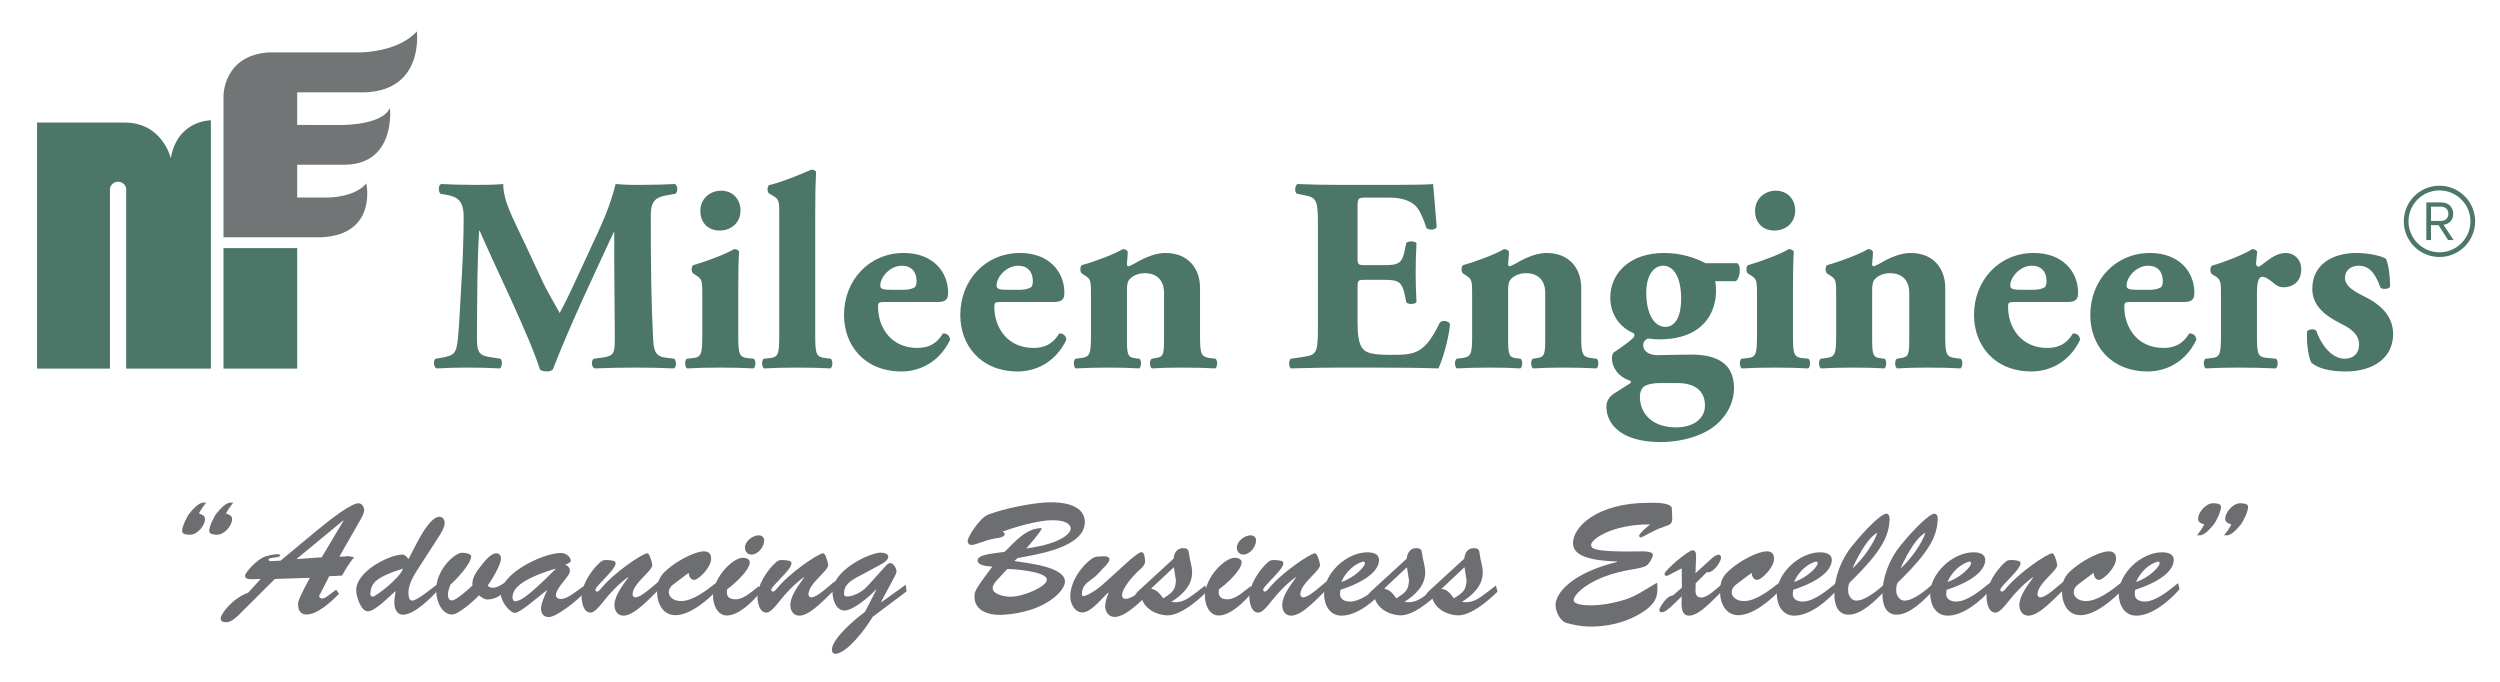
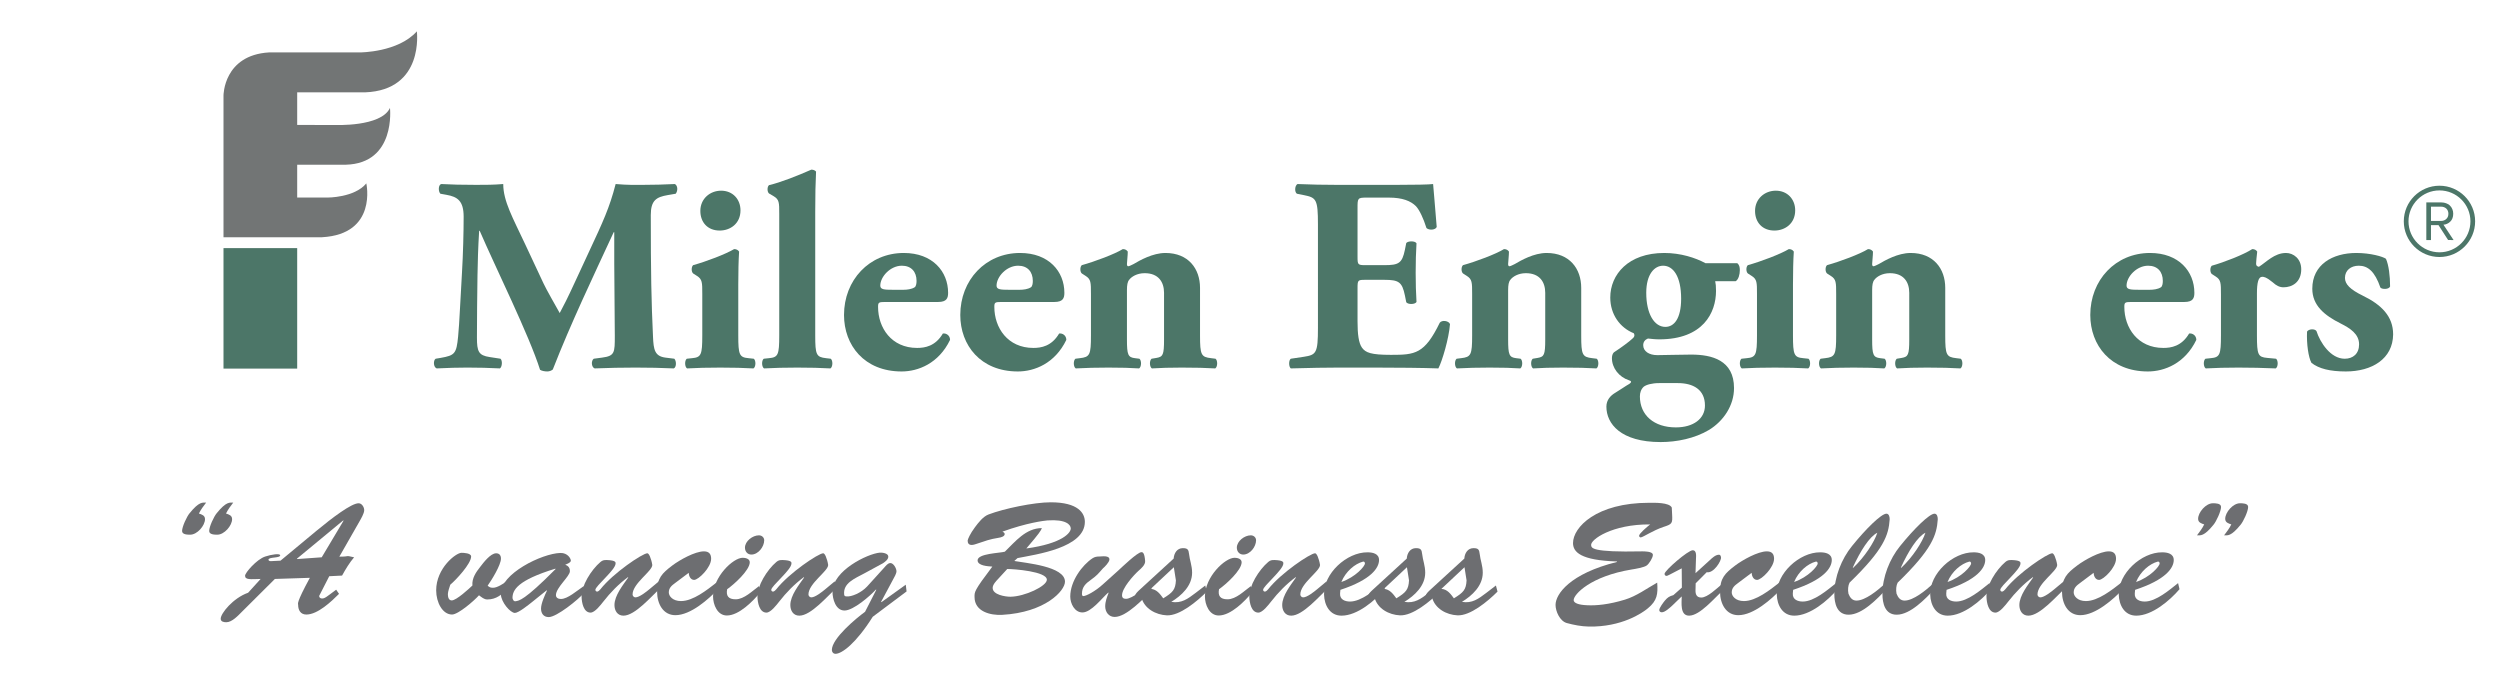
<svg xmlns="http://www.w3.org/2000/svg" version="1.0" id="Layer_1" x="0px" y="0px" width="693.5px" height="189.28px" viewBox="0 0 693.5 189.28" style="enable-background:new 0 0 693.5 189.28;" xml:space="preserve">
  <style type="text/css">

	.st0{fill:#4C7668;}
	.st1{fill:none;stroke:#000000;stroke-width:1.303;stroke-miterlimit:10;}
	.st2{fill:#6D6E71;}
	.st3{fill:#727575;}

</style>
  <g>
-     <path class="st0" d="M47.375,43.875c0,0-2.34-10-12.982-9.875H10.286v68.25H30.5V52.235h0.002c0.221-1.041,1.145-1.822,2.251-1.822   s2.03,0.782,2.251,1.822H35v50.015h23.5V33.375C58.5,33.375,49.25,33.25,47.375,43.875z" />
    <rect x="61.999" y="68.827" class="st0" width="20.441" height="33.423" />
    <g>
      <path class="st0" d="M122.167,53.74c-0.615-0.614-0.615-2.458,0.23-2.688c2.611,0.153,5.914,0.23,9.677,0.23    c2.534,0,4.761,0,7.526-0.23c0,4.761,2.688,9.446,6.067,16.665l5.068,10.828c0.691,1.536,3.456,6.375,4.531,8.294    c0.998-1.843,2.227-4.224,4.301-8.755l3.917-8.448c3.686-7.91,5.606-11.98,7.296-18.585c3.533,0.307,5.299,0.23,7.603,0.23    c2.535,0,6.067-0.077,8.832-0.23c0.845,0.46,0.845,1.92,0.23,2.688l-2.228,0.384c-3.148,0.538-4.685,1.459-4.685,5.529    c0,15.82,0.154,24.114,0.615,33.791c0.153,3.533,0.46,5.375,3.456,5.76l2.458,0.307c0.614,0.614,0.614,2.381-0.153,2.688    c-3.533-0.154-6.835-0.23-10.598-0.23c-3.456,0-7.68,0.077-11.366,0.23c-0.921-0.384-0.998-2.15-0.23-2.688l2.304-0.307    c3.533-0.461,3.533-1.382,3.533-6.067l-0.154-19.967v-8.755h-0.153c-5.683,12.288-11.827,25.113-16.896,38.092    c-0.384,0.307-0.922,0.538-1.536,0.538c-0.691,0-1.536-0.154-1.997-0.461c-2.995-9.523-12.441-28.568-16.742-38.552h-0.154    c-0.307,4.992-0.384,8.371-0.461,12.364c-0.077,4.992-0.153,12.672-0.153,17.28c0,3.84,0.46,4.915,3.533,5.375l2.995,0.461    c0.614,0.538,0.46,2.304-0.154,2.688c-2.841-0.154-6.144-0.23-9.062-0.23c-2.458,0-5.376,0.077-8.448,0.23    c-0.999-0.307-0.999-2.304-0.307-2.688l1.382-0.23c3.917-0.691,4.377-1.152,4.838-5.913c0.384-3.763,0.614-10.445,1.075-17.74    c0.307-5.146,0.46-11.366,0.46-15.513c0-4.377-1.689-5.53-4.761-6.067L122.167,53.74z" />
      <path class="st0" d="M204.797,93.061c0,5.376,0.307,6.067,2.842,6.297l1.459,0.154c0.614,0.461,0.614,2.227-0.077,2.688    c-2.688-0.154-5.683-0.23-9.216-0.23c-3.456,0-6.682,0.077-9.216,0.23c-0.691-0.461-0.691-2.227-0.077-2.688l1.459-0.154    c2.535-0.23,2.842-0.921,2.842-6.297V81.464c0-3.072,0-3.994-1.459-4.915l-1.075-0.691c-0.538-0.46-0.538-1.843,0-2.304    c3.61-0.999,9.063-3.072,11.366-4.454c0.614,0,1.075,0.23,1.382,0.691c-0.154,2.304-0.23,5.683-0.23,9.139V93.061z     M205.411,58.348c0,3.687-2.841,5.606-5.76,5.606c-3.379,0-5.375-2.304-5.375-5.453c0-3.379,2.688-5.606,5.76-5.606    C203.261,52.896,205.411,55.276,205.411,58.348z" />
      <path class="st0" d="M216.161,59.27c0-3.072,0-3.917-1.536-4.838l-1.306-0.768c-0.538-0.461-0.538-1.843,0-2.304    c3.302-0.768,7.91-2.611,11.75-4.301c0.461,0,0.999,0.153,1.306,0.538c-0.154,3.148-0.23,6.374-0.23,11.212v34.251    c0,5.376,0.307,5.99,2.995,6.297l1.306,0.154c0.614,0.461,0.614,2.227-0.077,2.688c-2.534-0.154-5.76-0.23-9.215-0.23    c-3.302,0-6.528,0.077-9.216,0.23c-0.691-0.461-0.691-2.227-0.077-2.688l1.459-0.154c2.534-0.23,2.841-0.921,2.841-6.297V59.27z" />
      <path class="st0" d="M245.497,83.768c-1.767,0-1.92,0.154-1.92,1.382c0,5.76,3.686,11.366,10.828,11.366    c2.15,0,5.069-0.461,7.142-3.994c0.845-0.153,1.997,0.461,1.997,1.767c-3.149,6.528-8.832,8.755-13.44,8.755    c-10.367,0-15.974-7.296-15.974-15.667c0-9.677,6.989-17.203,16.588-17.203c7.987,0,12.288,5.145,12.288,11.059    c0,1.459-0.384,2.534-2.765,2.534H245.497z M250.565,80.389c1.075,0,2.304-0.154,3.149-0.691c0.384-0.23,0.538-0.998,0.538-1.766    c0-2.534-1.459-4.224-4.07-4.224c-3.226,0-5.99,3.072-5.99,5.529c0,1.075,1.075,1.152,3.533,1.152H250.565z" />
      <path class="st0" d="M277.75,83.768c-1.767,0-1.92,0.154-1.92,1.382c0,5.76,3.686,11.366,10.828,11.366    c2.15,0,5.069-0.461,7.142-3.994c0.845-0.153,1.997,0.461,1.997,1.767c-3.149,6.528-8.832,8.755-13.44,8.755    c-10.367,0-15.974-7.296-15.974-15.667c0-9.677,6.989-17.203,16.588-17.203c7.987,0,12.288,5.145,12.288,11.059    c0,1.459-0.384,2.534-2.765,2.534H277.75z M282.818,80.389c1.075,0,2.304-0.154,3.149-0.691c0.384-0.23,0.538-0.998,0.538-1.766    c0-2.534-1.459-4.224-4.07-4.224c-3.226,0-5.99,3.072-5.99,5.529c0,1.075,1.075,1.152,3.533,1.152H282.818z" />
      <path class="st0" d="M302.629,81.464c0-3.072,0-3.994-1.459-4.915l-1.075-0.691c-0.538-0.46-0.538-1.843,0-2.304    c3.61-0.999,9.139-3.072,11.366-4.454c0.614,0,1.075,0.23,1.382,0.691c0,1.075-0.23,2.918-0.23,3.456    c0,0.461,0.154,0.614,0.384,0.614c0.23,0,0.998-0.384,1.459-0.614c1.689-0.999,5.299-3.072,8.832-3.072    c6.375,0,9.6,4.377,9.6,9.676v13.209c0,5.376,0.308,5.99,3.072,6.297l1.229,0.154c0.614,0.461,0.614,2.227-0.077,2.688    c-2.381-0.154-5.606-0.23-9.292-0.23c-3.072,0-6.067,0.077-8.294,0.23c-0.691-0.461-0.691-2.227-0.077-2.688l1.382-0.23    c1.767-0.307,2.074-0.845,2.074-5.068V81.234c0-2.995-1.536-5.453-5.376-5.453c-2.15,0-3.686,0.999-4.301,1.843    c-0.46,0.538-0.614,1.459-0.614,2.841v13.747c0,4.224,0.307,4.915,2.227,5.145l1.229,0.154c0.614,0.461,0.614,2.227-0.077,2.688    c-2.381-0.154-4.838-0.23-8.525-0.23c-3.225,0-6.374,0.077-9.062,0.23c-0.691-0.461-0.691-2.227-0.077-2.688l1.229-0.154    c2.765-0.307,3.072-0.921,3.072-6.297V81.464z" />
      <path class="st0" d="M376.58,71.25c0,2.15,0.077,2.304,2.15,2.304h5.299c3.993,0,4.915-0.538,5.683-4.224l0.384-1.92    c0.538-0.614,2.458-0.614,2.841,0.077c-0.153,2.458-0.23,5.222-0.23,8.141c0,2.918,0.077,5.683,0.23,8.14    c-0.384,0.691-2.304,0.768-2.841,0.077l-0.384-1.92c-0.768-3.687-1.689-4.301-5.683-4.301h-5.299c-2.073,0-2.15,0.077-2.15,2.381    v9.139c0,3.533,0.307,5.99,1.229,7.296c0.998,1.382,2.458,1.997,8.063,1.997c6.682,0,9.292-0.23,13.517-8.909    c0.614-0.845,2.534-0.538,2.841,0.384c-0.307,3.993-2.15,10.214-3.226,12.288c-4.07-0.154-11.442-0.23-17.74-0.23h-9.983    c-3.687,0-7.449,0.077-13.209,0.23c-0.615-0.461-0.615-2.304,0-2.688l3.609-0.538c3.456-0.538,3.917-0.999,3.917-8.064V62.265    c0-6.989-0.461-7.45-3.917-8.141l-1.92-0.384c-0.691-0.46-0.615-2.227,0.153-2.688c3.609,0.153,7.373,0.23,11.059,0.23h16.281    c4.915,0,9.292-0.077,10.291-0.23c0.077,1.229,0.614,6.758,0.999,11.903c-0.307,0.845-2.074,0.999-2.842,0.307    c-0.845-2.688-1.92-4.992-2.918-6.067c-1.459-1.459-3.763-2.381-7.526-2.381h-6.144c-2.535,0-2.535,0.154-2.535,2.995V71.25z" />
      <path class="st0" d="M408.371,81.464c0-3.072,0-3.994-1.459-4.915l-1.075-0.691c-0.538-0.46-0.538-1.843,0-2.304    c3.61-0.999,9.139-3.072,11.366-4.454c0.614,0,1.075,0.23,1.382,0.691c0,1.075-0.23,2.918-0.23,3.456    c0,0.461,0.154,0.614,0.384,0.614c0.23,0,0.998-0.384,1.459-0.614c1.689-0.999,5.299-3.072,8.832-3.072    c6.375,0,9.6,4.377,9.6,9.676v13.209c0,5.376,0.308,5.99,3.072,6.297l1.229,0.154c0.614,0.461,0.614,2.227-0.077,2.688    c-2.381-0.154-5.606-0.23-9.292-0.23c-3.072,0-6.067,0.077-8.294,0.23c-0.691-0.461-0.691-2.227-0.077-2.688l1.382-0.23    c1.767-0.307,2.074-0.845,2.074-5.068V81.234c0-2.995-1.536-5.453-5.376-5.453c-2.15,0-3.686,0.999-4.301,1.843    c-0.46,0.538-0.614,1.459-0.614,2.841v13.747c0,4.224,0.307,4.915,2.227,5.145l1.229,0.154c0.614,0.461,0.614,2.227-0.077,2.688    c-2.381-0.154-4.838-0.23-8.525-0.23c-3.225,0-6.374,0.077-9.062,0.23c-0.691-0.461-0.691-2.227-0.077-2.688l1.229-0.154    c2.765-0.307,3.072-0.921,3.072-6.297V81.464z" />
      <path class="st0" d="M481.938,73.017c0.538,0.461,0.691,1.075,0.691,1.92c0,1.229-0.384,2.611-1.152,3.072h-5.683    c0.153,0.691,0.23,1.382,0.23,2.688c0,6.067-3.61,13.439-15.744,13.439c-1.229,0-2.304-0.153-3.148-0.23    c-0.768,0.308-1.306,0.922-1.306,1.843c0,1.689,1.613,2.765,3.917,2.765c2.611,0,5.76-0.153,9.369-0.153    c5.76,0,11.904,1.536,11.904,9.292c0,4.838-2.918,9.139-6.912,11.596c-3.994,2.381-8.985,3.379-13.44,3.379    c-11.059,0-15.052-5.069-15.052-9.83c0-1.843,1.152-3.072,2.458-3.84c1.536-0.922,2.918-1.92,3.763-2.381    c0.921-0.538,0.691-0.922,0.077-1.075c-2.841-0.921-4.761-3.456-4.761-6.144c0-0.614,0.154-1.229,0.538-1.612    c2.15-1.383,4.454-3.149,4.915-3.61c0.691-0.538,0.999-0.998,0.614-1.689c-3.84-1.536-6.528-5.222-6.528-9.907    c0-6.375,4.992-12.364,14.976-12.364c4.531,0,8.602,1.305,11.443,2.841H481.938z M460.282,106.27c-2.074,0-3.609,0.46-4.301,0.998    c-0.768,0.691-1.075,1.69-1.075,2.688c0,5.222,3.917,8.602,9.984,8.602c4.838,0,8.063-2.381,8.063-6.067    c0-4.455-3.302-6.221-7.526-6.221H460.282z M461.971,90.68c2.381,0,4.377-2.227,4.377-7.833c0-6.221-2.227-9.139-4.992-9.139    c-2.381,0-4.685,2.304-4.685,7.526C456.672,87.07,458.899,90.68,461.971,90.68z" />
      <path class="st0" d="M497.372,93.061c0,5.376,0.307,6.067,2.842,6.297l1.459,0.154c0.614,0.461,0.614,2.227-0.077,2.688    c-2.688-0.154-5.683-0.23-9.216-0.23c-3.456,0-6.682,0.077-9.216,0.23c-0.691-0.461-0.691-2.227-0.077-2.688l1.459-0.154    c2.535-0.23,2.842-0.921,2.842-6.297V81.464c0-3.072,0-3.994-1.459-4.915l-1.075-0.691c-0.538-0.46-0.538-1.843,0-2.304    c3.61-0.999,9.063-3.072,11.366-4.454c0.614,0,1.075,0.23,1.382,0.691c-0.154,2.304-0.23,5.683-0.23,9.139V93.061z     M497.986,58.348c0,3.687-2.841,5.606-5.76,5.606c-3.379,0-5.375-2.304-5.375-5.453c0-3.379,2.688-5.606,5.76-5.606    C495.836,52.896,497.986,55.276,497.986,58.348z" />
      <path class="st0" d="M509.351,81.464c0-3.072,0-3.994-1.459-4.915l-1.075-0.691c-0.538-0.46-0.538-1.843,0-2.304    c3.61-0.999,9.139-3.072,11.366-4.454c0.614,0,1.075,0.23,1.382,0.691c0,1.075-0.23,2.918-0.23,3.456    c0,0.461,0.154,0.614,0.384,0.614c0.23,0,0.998-0.384,1.459-0.614c1.689-0.999,5.299-3.072,8.832-3.072    c6.375,0,9.6,4.377,9.6,9.676v13.209c0,5.376,0.308,5.99,3.072,6.297l1.229,0.154c0.614,0.461,0.614,2.227-0.077,2.688    c-2.381-0.154-5.606-0.23-9.292-0.23c-3.072,0-6.067,0.077-8.294,0.23c-0.691-0.461-0.691-2.227-0.077-2.688l1.382-0.23    c1.767-0.307,2.074-0.845,2.074-5.068V81.234c0-2.995-1.536-5.453-5.376-5.453c-2.15,0-3.686,0.999-4.301,1.843    c-0.46,0.538-0.614,1.459-0.614,2.841v13.747c0,4.224,0.307,4.915,2.227,5.145l1.229,0.154c0.614,0.461,0.614,2.227-0.077,2.688    c-2.381-0.154-4.838-0.23-8.525-0.23c-3.225,0-6.374,0.077-9.062,0.23c-0.691-0.461-0.691-2.227-0.077-2.688l1.229-0.154    c2.765-0.307,3.072-0.921,3.072-6.297V81.464z" />
-       <path class="st0" d="M558.958,83.768c-1.767,0-1.92,0.154-1.92,1.382c0,5.76,3.686,11.366,10.828,11.366    c2.15,0,5.069-0.461,7.142-3.994c0.845-0.153,1.997,0.461,1.997,1.767c-3.149,6.528-8.832,8.755-13.44,8.755    c-10.367,0-15.974-7.296-15.974-15.667c0-9.677,6.989-17.203,16.588-17.203c7.987,0,12.288,5.145,12.288,11.059    c0,1.459-0.384,2.534-2.765,2.534H558.958z M564.027,80.389c1.075,0,2.304-0.154,3.149-0.691c0.384-0.23,0.538-0.998,0.538-1.766    c0-2.534-1.459-4.224-4.07-4.224c-3.226,0-5.99,3.072-5.99,5.529c0,1.075,1.075,1.152,3.533,1.152H564.027z" />
      <path class="st0" d="M591.211,83.768c-1.767,0-1.92,0.154-1.92,1.382c0,5.76,3.686,11.366,10.828,11.366    c2.15,0,5.069-0.461,7.142-3.994c0.845-0.153,1.997,0.461,1.997,1.767c-3.149,6.528-8.832,8.755-13.44,8.755    c-10.367,0-15.974-7.296-15.974-15.667c0-9.677,6.989-17.203,16.588-17.203c7.987,0,12.288,5.145,12.288,11.059    c0,1.459-0.384,2.534-2.765,2.534H591.211z M596.28,80.389c1.075,0,2.304-0.154,3.149-0.691c0.384-0.23,0.538-0.998,0.538-1.766    c0-2.534-1.459-4.224-4.07-4.224c-3.226,0-5.99,3.072-5.99,5.529c0,1.075,1.075,1.152,3.533,1.152H596.28z" />
      <path class="st0" d="M616.091,81.618c0-3.072,0-3.993-1.459-4.915l-1.075-0.691c-0.538-0.461-0.538-1.843,0-2.304    c3.533-0.999,8.832-3.072,11.212-4.608c0.615,0,1.075,0.23,1.382,0.691c-0.153,1.536-0.307,2.611-0.307,3.302    c0,0.538,0.154,0.768,0.768,0.922c2.074-1.306,4.301-3.84,7.526-3.84c2.073,0,4.224,1.612,4.224,4.531    c0,3.533-2.458,4.992-4.915,4.992c-1.075,0-1.997-0.46-2.995-1.382c-1.766-1.459-2.458-1.536-2.918-1.536    c-1.075,0-1.459,1.689-1.459,4.608v11.673c0,5.376,0.307,5.99,2.842,6.221l2.458,0.23c0.614,0.461,0.614,2.227-0.077,2.688    c-3.686-0.154-6.758-0.23-10.368-0.23c-3.148,0-6.528,0.077-9.062,0.23c-0.691-0.461-0.691-2.227-0.077-2.688l1.459-0.154    c2.534-0.23,2.842-0.921,2.842-6.297V81.618z" />
      <path class="st0" d="M641.201,100.664c-0.845-1.536-1.382-5.222-1.229-8.678c0.46-0.768,2.15-0.845,2.611-0.153    c0.999,3.148,3.917,7.68,7.833,7.68c2.304,0,3.994-1.382,3.994-3.994c0-2.841-2.458-4.454-5.069-5.76    c-4.608-2.304-7.91-5.068-7.91-9.676c0-6.682,5.606-9.907,12.211-9.907c3.917,0,7.373,0.998,8.217,1.612    c0.768,1.69,1.152,4.762,1.152,7.68c-0.307,0.845-2.227,0.845-2.688,0.307c-1.536-4.455-3.456-6.067-5.99-6.067    c-2.227,0-3.84,1.305-3.84,3.379c0,1.766,1.459,3.226,4.915,4.915c5.222,2.534,8.448,5.76,8.448,10.751    c-0.077,6.835-5.913,10.291-13.132,10.291C646.347,103.044,643.275,102.276,641.201,100.664z" />
    </g>
    <path class="st3" d="M82.44,25.667v-0.051h18.868c16.437-0.649,14.325-16.922,14.325-16.922   c-5.171,5.845-15.738,5.845-15.738,5.845H74.639c-12.64,0.755-12.64,11.945-12.64,11.945v39.325h27.334   c15.434-0.859,12.286-14.936,12.286-14.936c-3.291,3.982-10.784,3.93-10.784,3.93H82.44v-0.061V49.86v-0.041v-4.107v-0.021h13.487   c13.977-0.372,12.253-15.749,12.253-15.749c-2.474,5.32-15.33,4.723-15.33,4.723H82.44v-3.986V25.667z" />
  </g>
  <g>
    <g>
      <path class="st0" d="M676.706,71.295c-5.456,0-9.894-4.441-9.894-9.899c0-5.447,4.438-9.878,9.894-9.878s9.895,4.432,9.895,9.878    C686.601,66.854,682.162,71.295,676.706,71.295z M676.706,52.821c-4.737,0-8.59,3.847-8.59,8.575c0,4.74,3.854,8.595,8.59,8.595    c4.737,0,8.591-3.855,8.591-8.595C685.297,56.668,681.443,52.821,676.706,52.821z" />
    </g>
  </g>
  <g>
    <path class="st0" d="M679.106,66.586l-2.666-4.136h-2.087v4.136h-1.293V56.153h4.191c0.484,0,0.92,0.089,1.31,0.235   c0.406,0.135,0.764,0.343,1.044,0.638c0.28,0.255,0.514,0.598,0.67,0.993c0.171,0.379,0.25,0.81,0.25,1.288   c0,0.462-0.078,0.889-0.219,1.247c-0.139,0.374-0.341,0.675-0.607,0.924c-0.25,0.249-0.53,0.447-0.857,0.592   c-0.328,0.156-0.671,0.245-1.029,0.26l2.805,4.255H679.106z M677.096,61.292c0.624,0,1.137-0.193,1.512-0.555   c0.39-0.37,0.576-0.843,0.576-1.439c0-0.583-0.187-1.06-0.576-1.434c-0.375-0.354-0.888-0.541-1.512-0.541h-2.743v3.969H677.096z" />
  </g>
  <g>
    <path class="st2" d="M52.776,148.321c-0.711,0-2.268,0-2.268-1.023c0-1.201,1.334-4.048,2.09-4.937   c2.669-3.292,3.603-2.936,4.582-2.936c-0.712,0.934-1.468,1.913-2.002,3.025c0.801,0.267,1.69,0.534,1.69,1.557   C56.868,145.831,54.688,148.321,52.776,148.321z M60.293,148.321c-0.711,0-2.269,0-2.269-1.023c0-1.201,1.334-4.048,2.091-4.937   c2.668-3.292,3.603-2.936,4.582-2.936c-0.712,0.934-1.468,1.913-2.002,3.025c0.801,0.267,1.69,0.534,1.69,1.557   C64.385,145.831,62.206,148.321,60.293,148.321z" />
    <path class="st2" d="M88.534,165.313c0,0.445,0.355,0.711,0.8,0.711c0.801,0,1.29-0.489,3.915-2.446l0.8,1.157   c-2.135,2.135-5.916,5.738-9.074,5.738c-1.601,0-2.269-1.246-2.269-2.669c0-0.356-0.667-0.311,3.247-7.517l-9.696,0.312   l-9.118,9.074c-1.068,1.067-2.758,2.936-4.359,2.936c-0.667,0-1.557-0.133-1.557-0.979c0-1.468,3.425-5.738,7.606-7.206l3.47-3.825   c-2.847,0.089-4.315,0.267-4.315-0.89c0-0.845,3.247-4.581,5.604-5.337c1.735-0.578,4.137-0.934,4.137-0.312   c0,0.801-3.247,0.4-3.247,1.201c0,0.311,0.4,0.4,0.623,0.4c0.712-0.044,2.536-0.134,2.713-0.134l9.963-8.273   c4.359-3.603,9.697-7.65,11.698-7.65c0.934,0,1.557,1.112,1.557,1.913c0,0.934-0.934,2.446-1.379,3.247l-5.515,9.652   c3.291,0,1.29-0.445,4.092,0.178c-1.29,1.513-2.357,3.292-3.336,5.071l-3.558,0.178L88.534,165.313z M95.295,144.452l-0.089-0.089   l-12.854,10.63l0.089,0.089l6.805-0.489L95.295,144.452z" />
-     <path class="st2" d="M116.908,156.328c-1.468,2.313-3.603,5.204-3.603,8.051c0,0.711,0.044,2.224,1.023,2.224   c1.512,0,5.604-3.603,7.028-4.537l0.312,1.468c-2.091,2.313-6.672,6.983-9.919,6.983c-1.69,0-2.357-1.779-2.357-3.203   c0-1.112,0.178-2.269,0.355-3.38c-1.557,1.334-5.693,5.649-7.695,5.649s-3.247-4.27-3.247-5.827c0-5.249,8.852-9.697,12.632-9.919   c0.934-0.044,1.29,0.578,1.868,1.245c1.468-2.535,5.382-11.742,8.629-11.742c0.89,0,1.423,0.89,1.423,1.69   c0,1.334-1.201,3.158-1.913,4.27L116.908,156.328z M102.719,164.69c-0.044,0.4,0.178,0.756,0.667,0.845   c0.534,0.134,7.695-5.204,8.407-7.828C103.964,160.242,102.985,161.754,102.719,164.69z" />
    <path class="st2" d="M137.631,153.481c0.89,0,1.334,0.578,1.334,1.468c0,1.779-2.58,5.96-3.692,7.517   c0.489,0.445,0.801,0.578,1.512,0.578c1.157,0,2.802-1.112,3.781-1.779l0.312,1.868c-1.557,1.779-3.203,3.158-5.693,3.158   c-0.934,0-1.557-0.623-2.313-1.156c-1.245,1.423-5.738,5.337-7.473,5.337c-2.624,0-4.403-3.336-4.403-6.716   c0-6.138,5.471-10.408,7.028-10.408c0.623,0,2.669,0.089,2.669,1.023c0,2.001-4.181,6.494-5.783,7.828   c-0.222,0.712-0.667,1.913-0.667,2.625c0,0.711,0.178,1.735,1.067,1.735c1.29,0,4.804-3.247,5.738-4.137   c-0.178-2.046,1.023-3.736,2.224-5.249C134.118,156.061,136.075,153.481,137.631,153.481z" />
    <path class="st2" d="M147.547,167.047c-0.845,0.667-3.691,2.98-4.715,2.98c-1.245,0-3.825-2.936-3.914-5.249   c-0.178-5.56,11.387-11.253,16.546-11.387c2.046-0.044,2.891,1.601,2.891,2.135s-1.156,0.979-1.557,1.112   c0.845,0.355,1.29,0.845,1.29,1.824c0,1.423-3.87,4.537-3.87,6.627c0,0.756,0.667,1.068,1.379,1.068   c1.868,0,4.404-2.269,6.316-3.559l0.355,1.646c-1.913,2.179-7.873,6.938-10.052,6.938c-1.468,0-2.135-1.067-2.135-2.357   c0-1.423,1.067-3.781,1.646-4.981l-0.089-0.089L147.547,167.047z M142.166,165.891c0.044,0.223,0.222,1.023,0.89,0.89   c0.89-0.178,2.269-0.044,11.075-8.94l-0.089-0.089C143.456,160.998,142.166,163.711,142.166,165.891z" />
    <path class="st2" d="M182.772,161.265l0.356,1.958c-2.357,2.09-6.939,7.561-10.186,7.561c-1.69,0-2.491-1.423-2.491-2.936   c0-2.668,2.402-5.604,3.825-7.65l-0.089-0.089c-2.58,1.913-4.848,4.226-6.85,6.805c-0.667,0.845-2.313,3.025-3.514,3.025   c-1.957,0-2.446-2.802-2.491-4.314c-0.134-3.069,2.668-7.562,5.249-9.741c0.578-0.489,0.979-0.534,1.734-0.534   c2.669,0.089,2.447,0.711,2.447,0.979c0,1.735-5.604,6.227-5.604,7.294c0,0.267,0.222,0.489,0.489,0.489   c0.311,0,0.711-0.4,0.89-0.623c3.558-4.537,11.742-10.008,13.032-10.008c0.178,0,0.445,0.222,0.712,0.845   c0.267,0.667,0.534,1.468,0.667,2.402c0,1.735-5.471,5.115-5.471,8.184c0,0.4,0.355,0.801,0.8,0.801   c1.067,0,3.025-1.557,3.825-2.224L182.772,161.265z" />
    <path class="st2" d="M187.306,161.709c-0.979,0.712-1.779,1.379-1.779,2.625c0,1.023,1.067,2.402,3.38,2.402   c3.38,0,7.25-3.114,9.83-5.115l0.534,1.735c-2.713,2.891-7.695,7.294-11.921,7.294c-3.425,0-5.07-3.203-5.07-6.494   c0-3.736,1.334-5.115,4.226-7.295c2.001-1.512,6.271-3.914,8.762-3.914c1.379,0,2.001,0.711,2.001,2.046   c0,2.446-3.514,5.872-4.715,5.872c-1.023,0-1.468-1.112-1.512-1.958L187.306,161.709z" />
    <path class="st2" d="M210.922,164.29c-2.001,2.446-5.916,6.449-9.296,6.449c-2.625,0-3.825-3.024-3.825-5.293   c0-5.426,5.56-10.719,8.229-10.719c0.756,0,1.957,0.267,1.957,1.245c0,2.224-4.403,6.183-6.271,7.473   c-0.356,1.824,0.312,2.802,2.357,2.802c2.357,0,4.67-2.357,6.45-3.647L210.922,164.29z M206.652,151.924   c0-1.824,2.135-3.425,3.87-3.425c0.8,0,1.468,0.578,1.468,1.378c0,1.779-1.646,3.959-3.559,3.959   C207.364,153.837,206.652,152.992,206.652,151.924z" />
    <path class="st2" d="M231.56,161.265l0.356,1.958c-2.357,2.09-6.939,7.561-10.186,7.561c-1.69,0-2.491-1.423-2.491-2.936   c0-2.668,2.402-5.604,3.825-7.65l-0.089-0.089c-2.58,1.913-4.848,4.226-6.85,6.805c-0.667,0.845-2.313,3.025-3.514,3.025   c-1.957,0-2.446-2.802-2.491-4.314c-0.134-3.069,2.668-7.562,5.249-9.741c0.578-0.489,0.979-0.534,1.734-0.534   c2.669,0.089,2.447,0.711,2.447,0.979c0,1.735-5.604,6.227-5.604,7.294c0,0.267,0.222,0.489,0.489,0.489   c0.311,0,0.711-0.4,0.89-0.623c3.558-4.537,11.742-10.008,13.032-10.008c0.178,0,0.445,0.222,0.712,0.845   c0.267,0.667,0.534,1.468,0.667,2.402c0,1.735-5.471,5.115-5.471,8.184c0,0.4,0.355,0.801,0.8,0.801   c1.067,0,3.025-1.557,3.825-2.224L231.56,161.265z" />
    <path class="st2" d="M243.077,163.622l-0.089-0.089c-1.602,1.779-6.271,5.827-8.718,5.827c-2.491,0-3.336-3.247-3.336-5.204   c0-5.827,9.697-10.542,13.122-10.853c0.623-0.044,2.357,0.133,2.357,1.112c0,0.801-0.89,1.423-1.468,1.824l-5.071,2.758   c-2.802,1.512-6.094,2.757-5.693,6.004c0.044,0.356,0.312,0.445,0.712,0.445c1.245,0.134,3.958-0.934,5.649-2.758l4.759-5.249   c0.445-0.489,0.979-1.245,1.69-1.245c0.89,0,1.69,1.512,1.69,2.269c0,0.667-0.623,1.69-0.934,2.268l-3.336,6.227l0.089,0.089   l6.761-4.849l0.223,1.868l-9.385,7.028c-4.67,7.428-8.584,10.275-10.319,10.275c-0.623,0-1.023-0.489-1.023-1.067   c0-3.203,6.761-8.807,9.207-10.586L243.077,163.622z" />
    <path class="st2" d="M295.424,161.354c0,2.535-5.471,8.54-17.436,9.207c-3.203,0.178-7.65-0.89-7.65-4.937   c0-1.423-0.222-1.646,4.937-8.451c-1.245-0.089-4.092-0.223-4.092-1.735c0-1.913,6.227-2.001,7.562-2.402   c2.891-2.802,5.827-6.539,10.274-6.539c-0.311,0.756-0.623,1.334-4.314,5.649c10.053-1.379,12.41-4.403,12.321-5.604   c-0.044-0.979-1.29-2.535-6.449-2.179c-1.023,0.089-5.738,0.667-12.499,3.113c0.267,0.134,0.623,0.312,0.623,0.667   c0,0.667-1.023,0.934-1.602,1.023c-2.757,0.445-3.603,0.845-6.183,1.69c-0.4,0.134-0.89,0.312-1.379,0.312   c-0.756,0-1.112-0.445-1.112-1.201c0-0.312,0.667-1.913,2.046-3.736c0.934-1.246,2.224-2.936,3.736-3.514   c4.314-1.646,12.632-3.38,17.258-3.38c7.65,0,9.474,3.025,9.474,5.427c0,7.206-13.478,9.029-18.682,10.052l-0.89,0.801   C284.527,156.194,295.424,157.084,295.424,161.354z M276.921,160.553c-0.578,0.623-1.557,1.601-1.557,2.535   c0,1.913,3.514,2.446,4.937,2.446c3.958-0.044,10.097-2.936,10.097-4.714c0-2.313-9.163-2.98-10.986-2.98L276.921,160.553z" />
    <path class="st2" d="M310.232,158.24c0.934-0.845,5.293-5.071,6.405-5.071c0.356,0,0.845,0.134,1.023,2.447   c0.089,1.067-1.112,2.09-1.824,2.713c-1.423,1.29-4.581,4.804-4.581,6.806c0,0.711,0.4,0.979,1.112,0.979   c1.69,0,5.516-3.114,6.85-4.181l0.267,1.913c-2.269,2.179-6.983,7.294-10.275,7.294c-1.646,0-2.624-1.379-2.624-2.936   c0-1.334,0.489-2.58,0.934-3.736l-0.089-0.089c-1.735,1.512-4.715,5.516-7.161,5.516c-2.18,0-3.38-2.491-3.38-4.404   c0-4.314,3.336-8.762,6.183-10.63c0.623-0.4,1.201-0.489,1.957-0.489c0.623,0,2.891-0.4,2.713,0.934   c-0.089,0.711-1.29,1.957-1.779,2.357c-1.379,1.557-1.646,1.957-3.38,3.203c-1.379,0.979-2.447,1.957-2.447,3.825   c0,0.222,0.044,0.667,0.356,0.667c0.801,0,3.247-1.29,5.337-3.158L310.232,158.24z" />
    <path class="st2" d="M334.337,162.421l0.445,1.69c-2.713,2.713-7.562,6.761-11.12,6.583c-2.98-0.133-6.271-1.824-7.072-5.07   c-0.267,0.267-0.578,0.578-0.979,0.578c-0.445,0-0.756-0.445-0.756-0.845c0-0.578,0.711-1.201,1.067-1.557l9.652-8.852   c0.089-1.468,0.934-2.891,2.536-2.891c1.334,0,1.601,0.4,1.734,1.646c0.178,1.69,0.845,3.203,0.845,5.16   c0,3.647-2.936,6.361-5.782,8.095c2.847,0.489,4.581-0.845,6.761-2.491L334.337,162.421z M319.214,163.355   c1.646,0.089,2.624,1.468,3.469,2.624c2.669-1.646,3.38-2.402,3.514-4.981c-0.133-0.934-0.311-2.135-0.578-3.647L319.214,163.355z" />
    <path class="st2" d="M347.367,164.29c-2.001,2.446-5.916,6.449-9.296,6.449c-2.625,0-3.825-3.024-3.825-5.293   c0-5.426,5.56-10.719,8.229-10.719c0.756,0,1.957,0.267,1.957,1.245c0,2.224-4.403,6.183-6.271,7.473   c-0.356,1.824,0.312,2.802,2.357,2.802c2.357,0,4.67-2.357,6.45-3.647L347.367,164.29z M343.097,151.924   c0-1.824,2.135-3.425,3.87-3.425c0.8,0,1.468,0.578,1.468,1.378c0,1.779-1.646,3.959-3.559,3.959   C343.809,153.837,343.097,152.992,343.097,151.924z" />
    <path class="st2" d="M368.004,161.265l0.356,1.958c-2.357,2.09-6.939,7.561-10.186,7.561c-1.69,0-2.491-1.423-2.491-2.936   c0-2.668,2.402-5.604,3.825-7.65l-0.089-0.089c-2.58,1.913-4.848,4.226-6.85,6.805c-0.667,0.845-2.313,3.025-3.514,3.025   c-1.957,0-2.446-2.802-2.491-4.314c-0.134-3.069,2.668-7.562,5.249-9.741c0.578-0.489,0.979-0.534,1.734-0.534   c2.669,0.089,2.447,0.711,2.447,0.979c0,1.735-5.604,6.227-5.604,7.294c0,0.267,0.222,0.489,0.489,0.489   c0.311,0,0.711-0.4,0.89-0.623c3.558-4.537,11.742-10.008,13.032-10.008c0.178,0,0.445,0.222,0.712,0.845   c0.267,0.667,0.534,1.468,0.667,2.402c0,1.735-5.471,5.115-5.471,8.184c0,0.4,0.355,0.801,0.8,0.801   c1.067,0,3.025-1.557,3.825-2.224L368.004,161.265z" />
    <path class="st2" d="M384.147,163.444c-2.713,3.158-7.606,7.339-12.01,7.339c-3.247,0-4.759-2.891-4.848-5.827   c-0.178-5.827,6.271-11.787,12.054-11.743c1.423,0,3.202,0.356,3.202,2.135c0,2.18-2.179,5.471-10.719,8.273l-0.089,0.979   c-0.134,1.69,1.334,2.269,2.757,2.269c3.158,0,6.895-3.247,9.252-5.115L384.147,163.444z M378.631,156.283   c0-0.312-0.222-0.578-0.534-0.489c-2.224,0.578-4.804,2.713-6.005,5.649C376.007,160.108,378.676,157.04,378.631,156.283z" />
    <path class="st2" d="M399.001,162.421l0.445,1.69c-2.713,2.713-7.562,6.761-11.12,6.583c-2.98-0.133-6.271-1.824-7.072-5.07   c-0.267,0.267-0.578,0.578-0.979,0.578c-0.445,0-0.756-0.445-0.756-0.845c0-0.578,0.711-1.201,1.067-1.557l9.652-8.852   c0.089-1.468,0.934-2.891,2.536-2.891c1.334,0,1.601,0.4,1.734,1.646c0.178,1.69,0.845,3.203,0.845,5.16   c0,3.647-2.936,6.361-5.782,8.095c2.847,0.489,4.581-0.845,6.761-2.491L399.001,162.421z M383.878,163.355   c1.646,0.089,2.624,1.468,3.469,2.624c2.669-1.646,3.38-2.402,3.514-4.981c-0.133-0.934-0.311-2.135-0.578-3.647L383.878,163.355z" />
    <path class="st2" d="M414.967,162.421l0.445,1.69c-2.713,2.713-7.562,6.761-11.12,6.583c-2.98-0.133-6.271-1.824-7.072-5.07   c-0.267,0.267-0.578,0.578-0.979,0.578c-0.445,0-0.756-0.445-0.756-0.845c0-0.578,0.711-1.201,1.067-1.557l9.652-8.852   c0.089-1.468,0.934-2.891,2.536-2.891c1.334,0,1.601,0.4,1.734,1.646c0.178,1.69,0.845,3.203,0.845,5.16   c0,3.647-2.936,6.361-5.782,8.095c2.847,0.489,4.581-0.845,6.761-2.491L414.967,162.421z M399.844,163.355   c1.646,0.089,2.624,1.468,3.469,2.624c2.669-1.646,3.38-2.402,3.514-4.981c-0.133-0.934-0.311-2.135-0.578-3.647L399.844,163.355z" />
    <path class="st2" d="M461.398,146.187c-2.891,0.979-5.471,2.757-6.227,2.891c-0.178,0.044-0.489-0.178-0.489-0.445   c0-0.623,2.224-2.491,3.069-3.158c-10.542-0.089-16.635,4.226-16.368,5.782c0.133,0.712-0.133,2.002,14.145,1.69   c0.445,0,2.98-0.044,2.98,0.979c0,0.801-1.023,2.402-1.646,2.891c-0.667,0.578-3.336,1.023-4.225,1.157   c-11.387,1.868-16.102,6.894-16.102,8.495c0,0.801,1.334,1.334,3.736,1.423c2.447,0.134,6.005-0.178,10.498-1.557   c3.202-0.979,6.004-3.069,8.94-4.715c0.223,3.203,0,4.982-2.58,7.117c-1.512,1.29-7.294,5.249-16.413,5.071   c-2.09-0.044-4.136-0.445-6.093-0.979c-1.913-0.534-3.114-3.247-3.114-5.026c0-2.98,3.958-8.673,17.036-11.92v-0.133   c-10.097-0.312-12.188-2.625-12.188-5.115c0-4.359,6.45-11.165,21.128-11.165c1.423,0,5.604-0.133,6.271,1.334l0.089,1.868   C463.978,145.208,463.889,145.386,461.398,146.187z" />
    <path class="st2" d="M470.379,161.799l-0.044,1.868c-0.044,1.112,0.267,2.09,1.601,2.09c1.735,0,4.359-2.58,5.649-3.647   l0.267,1.779c-2.224,1.913-6.271,6.894-9.296,6.894c-2.58,0-2.046-3.647-2.046-5.337l-2.58,2.491   c-0.623,0.579-2.046,1.913-2.936,1.913c-0.4,0-0.711-0.223-0.711-0.623c0-0.623,1.156-2.135,1.557-2.624   c0.756-0.89,1.246-1.201,2.357-1.513l2.357-2.09l-0.044-5.337c-3.292,1.69-3.958,2.135-4.27,2.09s-0.489-0.267-0.489-0.578   c0-0.89,6.494-6.539,7.828-6.539c1.068,0,0.934,1.602,0.89,2.313l-0.133,4.048l3.958-3.603c0.667-0.623,1.602-1.512,2.536-1.512   c0.489,0,0.534,0.489,0.578,0.711c0.178,0.934-2.046,4.537-3.958,4.137L470.379,161.799z" />
    <path class="st2" d="M482.164,161.709c-0.979,0.712-1.779,1.379-1.779,2.625c0,1.023,1.067,2.402,3.38,2.402   c3.38,0,7.25-3.114,9.83-5.115l0.534,1.735c-2.713,2.891-7.695,7.294-11.921,7.294c-3.425,0-5.07-3.203-5.07-6.494   c0-3.736,1.334-5.115,4.226-7.295c2.001-1.512,6.271-3.914,8.762-3.914c1.379,0,2.001,0.711,2.001,2.046   c0,2.446-3.514,5.872-4.715,5.872c-1.023,0-1.468-1.112-1.512-1.958L482.164,161.709z" />
    <path class="st2" d="M509.739,163.444c-2.713,3.158-7.606,7.339-12.01,7.339c-3.247,0-4.759-2.891-4.848-5.827   c-0.178-5.827,6.271-11.787,12.054-11.743c1.423,0,3.202,0.356,3.202,2.135c0,2.18-2.179,5.471-10.719,8.273l-0.089,0.979   c-0.134,1.69,1.334,2.269,2.757,2.269c3.158,0,6.895-3.247,9.252-5.115L509.739,163.444z M504.224,156.283   c0-0.312-0.222-0.578-0.534-0.489c-2.224,0.578-4.804,2.713-6.005,5.649C501.6,160.108,504.268,157.04,504.224,156.283z" />
    <path class="st2" d="M523.258,163.489c-2.446,2.535-6.627,7.028-10.453,7.028c-3.247,0-3.959-3.158-3.959-5.782   c0-4.67,2.002-9.697,4.893-13.255c3.914-4.848,8.14-8.985,9.563-8.985c0.756,0,0.934,1.067,0.89,1.646   c-0.312,4.226-1.468,8.14-11.12,17.48c-0.4,0.756-0.534,2.001-0.311,3.069c0.4,1.023,1.023,1.913,2.224,1.913   c2.447,0,5.872-2.847,7.65-4.448L523.258,163.489z M514.051,157.529c3.158-2.936,5.916-7.206,6.717-9.741   c-2.18,1.067-4.715,5.071-6.806,9.652L514.051,157.529z" />
    <path class="st2" d="M536.6,163.489c-2.446,2.535-6.627,7.028-10.453,7.028c-3.247,0-3.959-3.158-3.959-5.782   c0-4.67,2.002-9.697,4.893-13.255c3.914-4.848,8.14-8.985,9.563-8.985c0.756,0,0.934,1.067,0.89,1.646   c-0.312,4.226-1.468,8.14-11.12,17.48c-0.4,0.756-0.534,2.001-0.311,3.069c0.4,1.023,1.023,1.913,2.224,1.913   c2.447,0,5.872-2.847,7.65-4.448L536.6,163.489z M527.393,157.529c3.158-2.936,5.916-7.206,6.717-9.741   c-2.18,1.067-4.715,5.071-6.806,9.652L527.393,157.529z" />
    <path class="st2" d="M552.299,163.444c-2.713,3.158-7.606,7.339-12.01,7.339c-3.247,0-4.759-2.891-4.848-5.827   c-0.178-5.827,6.271-11.787,12.054-11.743c1.423,0,3.202,0.356,3.202,2.135c0,2.18-2.179,5.471-10.719,8.273l-0.089,0.979   c-0.134,1.69,1.334,2.269,2.757,2.269c3.158,0,6.895-3.247,9.252-5.115L552.299,163.444z M546.784,156.283   c0-0.312-0.222-0.578-0.534-0.489c-2.224,0.578-4.804,2.713-6.005,5.649C544.16,160.108,546.828,157.04,546.784,156.283z" />
    <path class="st2" d="M572.491,161.265l0.356,1.958c-2.357,2.09-6.939,7.561-10.186,7.561c-1.69,0-2.491-1.423-2.491-2.936   c0-2.668,2.402-5.604,3.825-7.65l-0.089-0.089c-2.58,1.913-4.848,4.226-6.85,6.805c-0.667,0.845-2.313,3.025-3.514,3.025   c-1.957,0-2.446-2.802-2.491-4.314c-0.134-3.069,2.668-7.562,5.249-9.741c0.578-0.489,0.979-0.534,1.734-0.534   c2.669,0.089,2.447,0.711,2.447,0.979c0,1.735-5.604,6.227-5.604,7.294c0,0.267,0.222,0.489,0.489,0.489   c0.311,0,0.711-0.4,0.89-0.623c3.558-4.537,11.742-10.008,13.032-10.008c0.178,0,0.445,0.222,0.712,0.845   c0.267,0.667,0.534,1.468,0.667,2.402c0,1.735-5.471,5.115-5.471,8.184c0,0.4,0.356,0.801,0.801,0.801   c1.067,0,3.025-1.557,3.825-2.224L572.491,161.265z" />
    <path class="st2" d="M577.024,161.709c-0.979,0.712-1.779,1.379-1.779,2.625c0,1.023,1.067,2.402,3.38,2.402   c3.38,0,7.25-3.114,9.83-5.115l0.534,1.735c-2.713,2.891-7.695,7.294-11.921,7.294c-3.425,0-5.07-3.203-5.07-6.494   c0-3.736,1.334-5.115,4.226-7.295c2.001-1.512,6.271-3.914,8.762-3.914c1.379,0,2.001,0.711,2.001,2.046   c0,2.446-3.514,5.872-4.715,5.872c-1.023,0-1.468-1.112-1.512-1.958L577.024,161.709z" />
    <path class="st2" d="M604.6,163.444c-2.713,3.158-7.606,7.339-12.01,7.339c-3.247,0-4.759-2.891-4.848-5.827   c-0.178-5.827,6.271-11.787,12.054-11.743c1.423,0,3.202,0.356,3.202,2.135c0,2.18-2.179,5.471-10.719,8.273l-0.089,0.979   c-0.134,1.69,1.334,2.269,2.757,2.269c3.158,0,6.895-3.247,9.252-5.115L604.6,163.444z M599.084,156.283   c0-0.312-0.222-0.578-0.534-0.489c-2.224,0.578-4.804,2.713-6.005,5.649C596.46,160.108,599.128,157.04,599.084,156.283z" />
    <path class="st2" d="M613.849,139.604c0.711,0,2.269,0,2.269,1.023c0,1.201-1.334,4.047-2.091,4.937   c-2.668,3.292-3.603,2.936-4.581,2.936c0.711-0.934,1.468-1.913,2.001-3.025c-0.801-0.267-1.69-0.534-1.69-1.557   C609.757,142.094,611.937,139.604,613.849,139.604z M621.366,139.604c0.711,0,2.268,0,2.268,1.023c0,1.201-1.334,4.047-2.09,4.937   c-2.669,3.292-3.603,2.936-4.582,2.936c0.712-0.934,1.468-1.913,2.002-3.025c-0.801-0.267-1.69-0.534-1.69-1.557   C617.274,142.094,619.454,139.604,621.366,139.604z" />
  </g>
</svg>